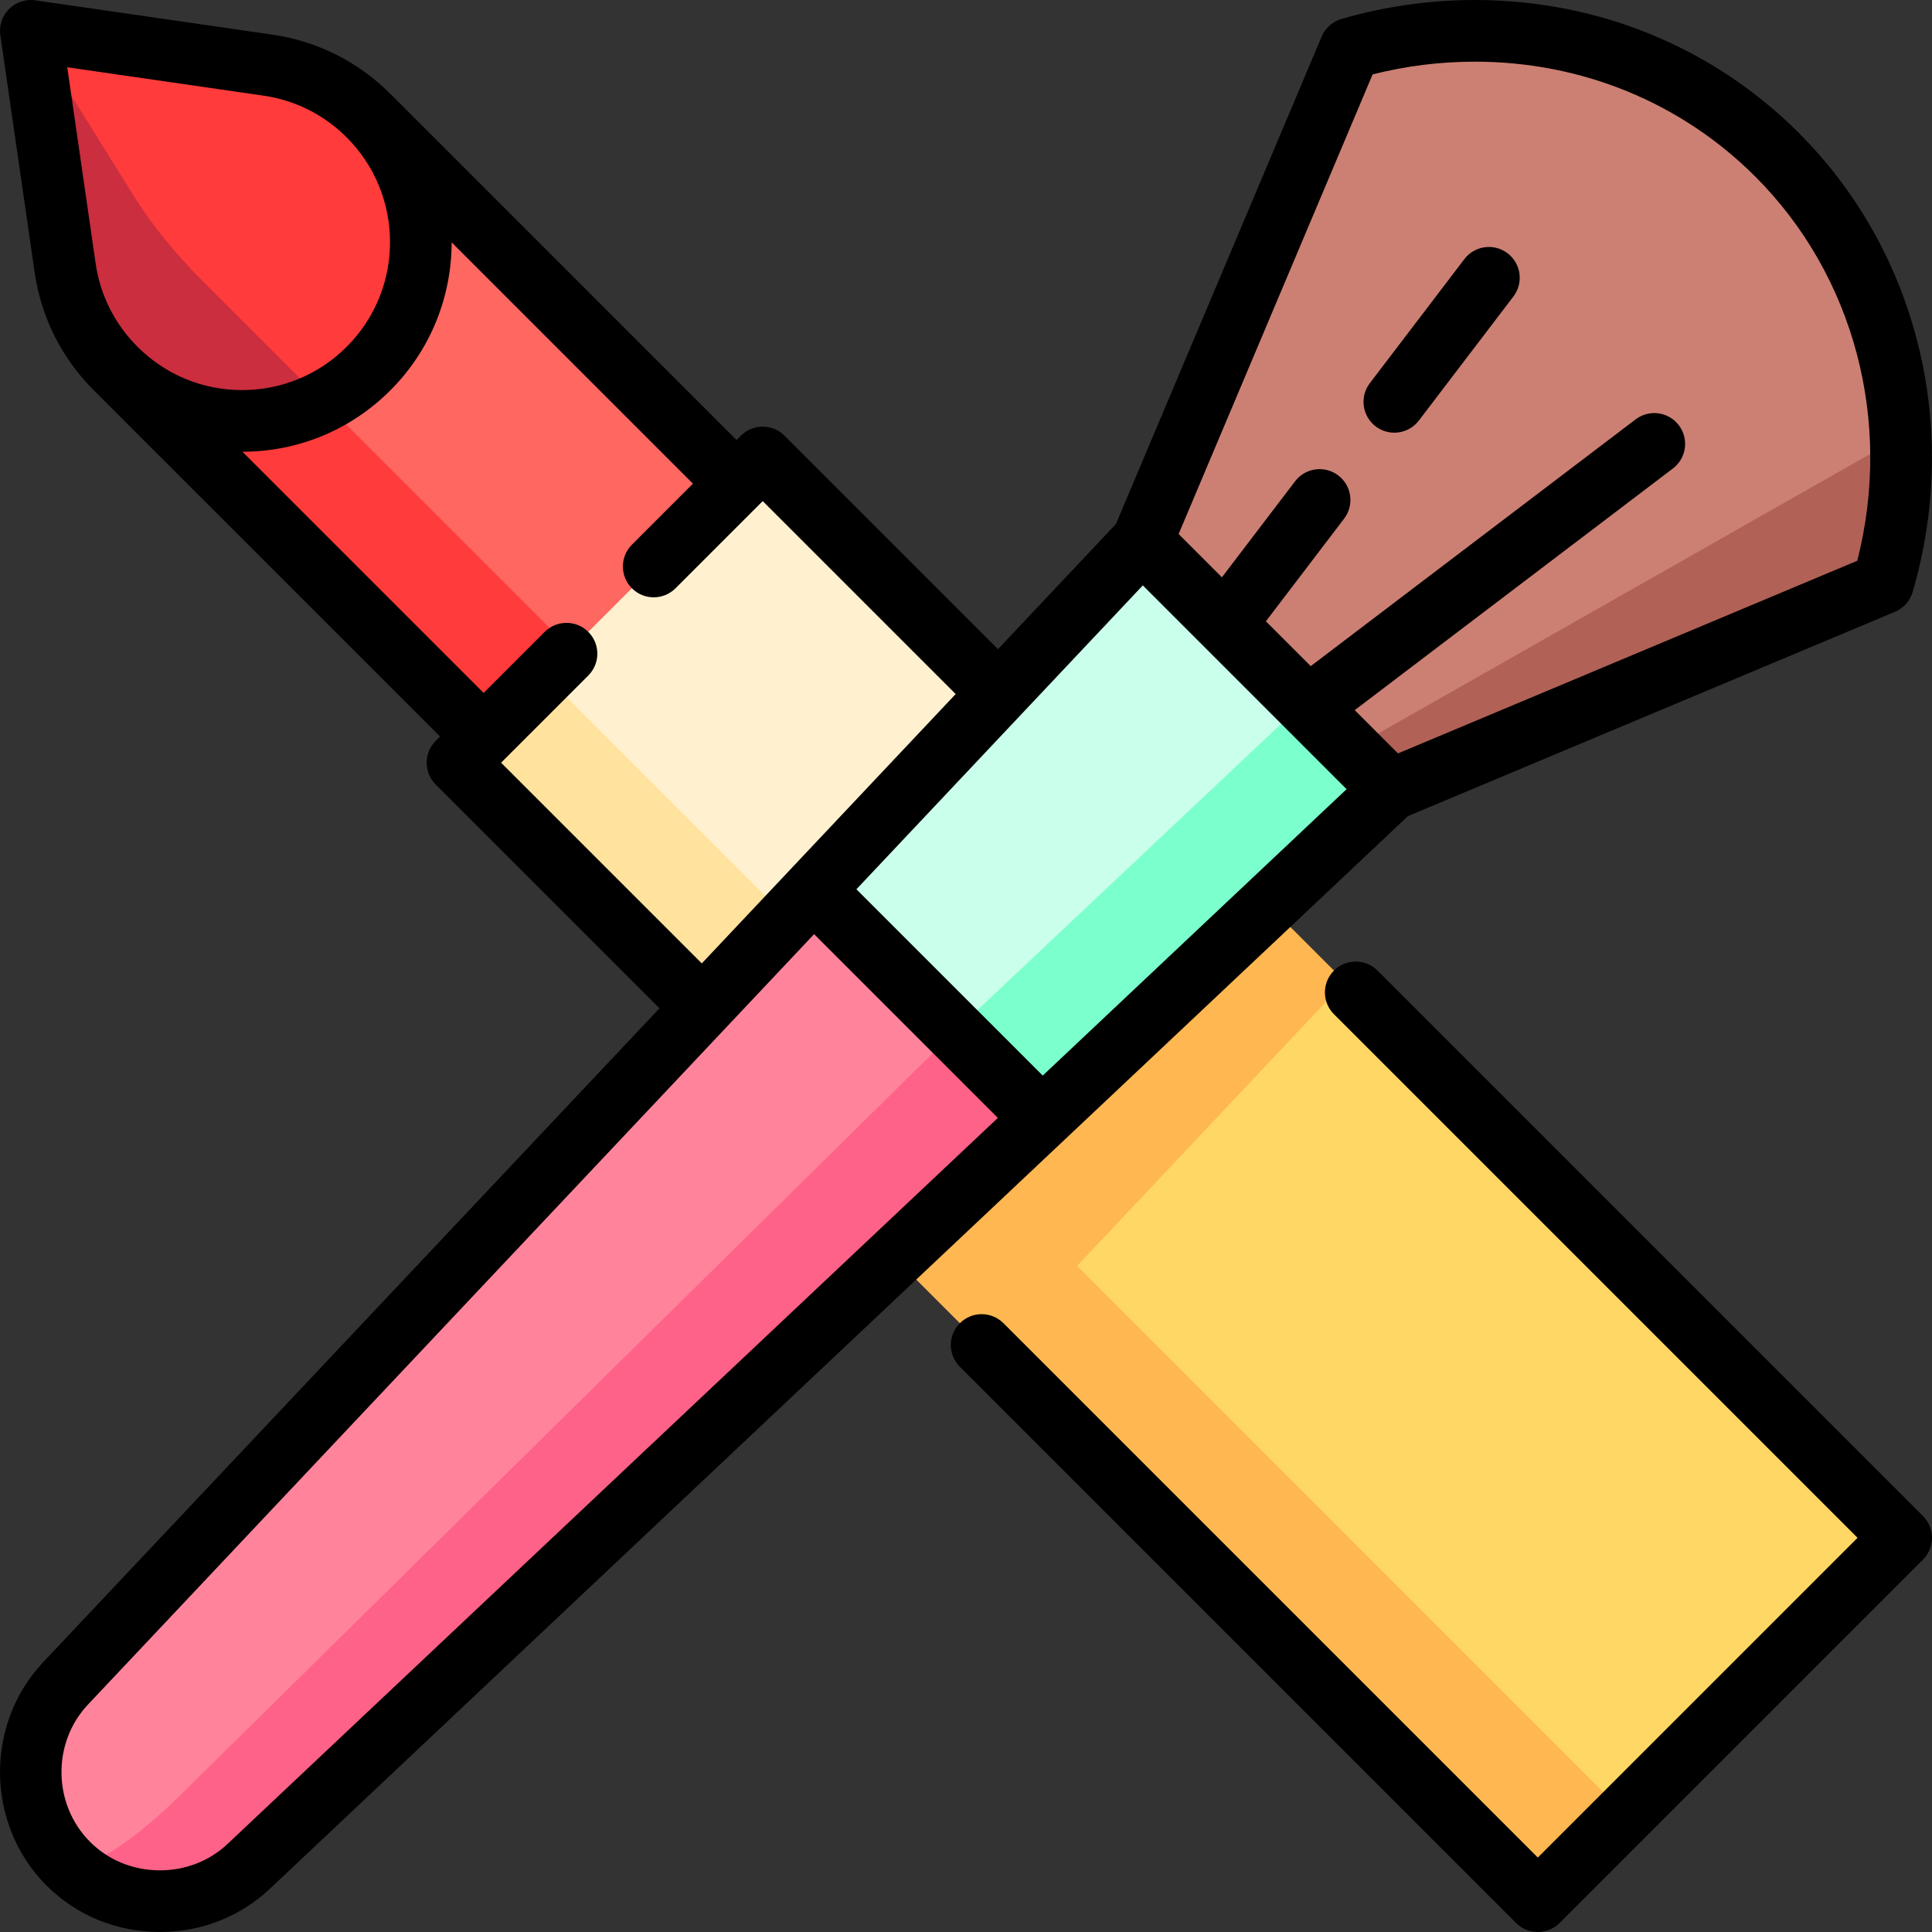
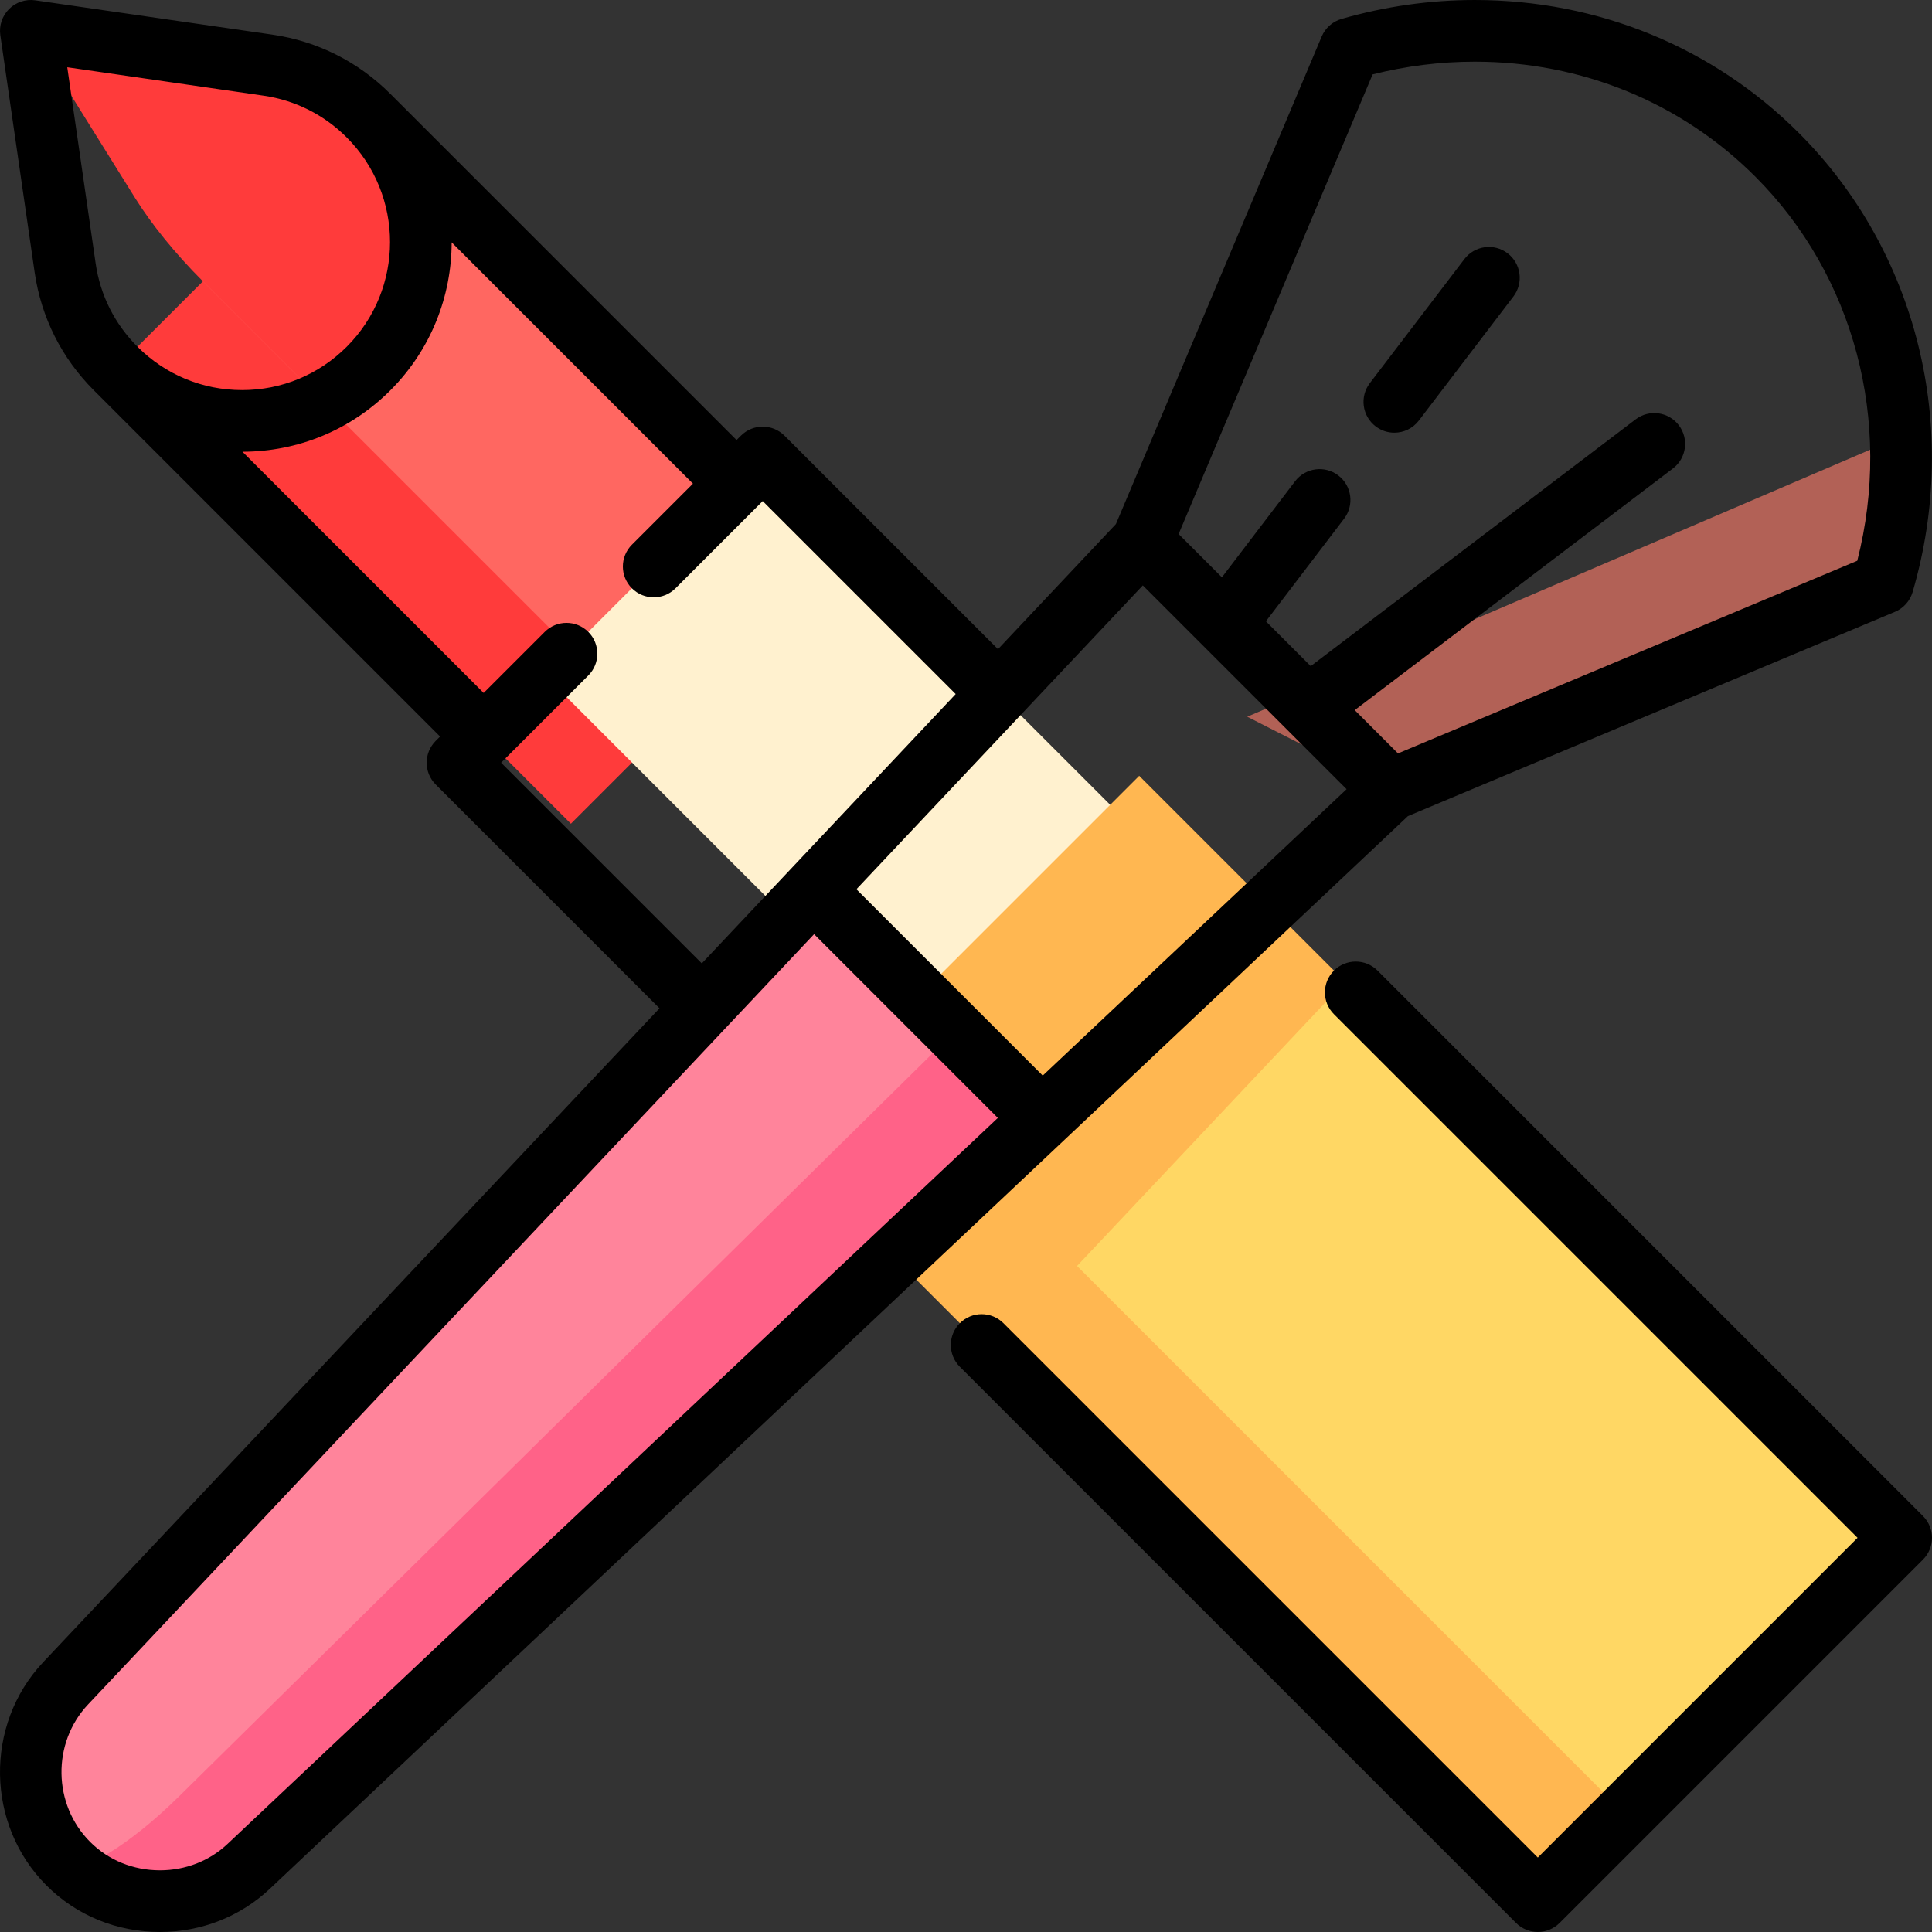
<svg xmlns="http://www.w3.org/2000/svg" version="1.1" id="Layer_1" viewBox="0 0 512 512" xml:space="preserve">
  <rect x="0" y="0" width="512" height="512" fill="#333333" stroke="none" />
  <path style="fill:#FF3B3B;" d="M69.174,59.145C69.189,59.16,189.809,179.78,189.809,179.78l-38.514,38.514L30.66,97.659  L69.174,59.145z" />
  <path style="fill:#FF6761;" d="M53.822,74.605l120.581,120.581l43.906-43.906L97.674,30.644L53.768,74.551  C53.784,74.566,53.807,74.589,53.822,74.605z" />
-   <path style="fill:#CB2E3E;" d="M17.28,71.046L8.183,8.167l77.445,98.242c-17.786,9.05-40.086,6.132-54.968-8.751  C23.165,90.164,18.705,80.79,17.28,71.046z" />
  <path style="fill:#FF3B3B;" d="M53.822,74.605l31.805,31.805c4.344-2.203,8.42-5.122,12.047-8.751  c18.503-18.503,18.51-48.506,0-67.015C90.18,23.149,80.805,18.69,71.06,17.265L8.183,8.167l27.638,44.338  c4.299,6.871,10.452,14.551,17.948,22.045C53.784,74.566,53.807,74.589,53.822,74.605z" />
-   <polygon style="fill:#FFE29E;" points="121.254,202.118 248.359,329.224 294.576,283.006 144.362,179.01 " />
  <rect x="146.929" y="172.833" transform="matrix(0.707 0.707 -0.707 0.707 220.456 -104.86)" style="fill:#FFF1CF;" width="179.753" height="81.701" />
  <polygon style="fill:#FFD764;" points="251.533,335.495 430.649,480.717 503.834,407.531 356.446,260.144 " />
  <polygon style="fill:#FFB751;" points="301.902,205.6 356.446,260.144 285.426,335.495 430.648,480.717 407.539,503.826   205.608,301.895 " />
  <path style="fill:#B26156;" d="M499.019,154.604l-130.433,54.714l-38.052-19.381l173.162-74.225  C504.303,128.722,502.74,141.886,499.019,154.604z" />
-   <path style="fill:#CC8073;" d="M503.694,115.712l-157.755,89.631l-33.415-5.869l-9.837-56.069l55.099-130.541  c39.392-11.385,82.914-2.095,113.171,28.177C491.539,61.622,502.424,88.343,503.694,115.712z" />
-   <polygon style="fill:#7BFFCD;" points="368.586,209.318 276.159,296.429 211.378,283.118 345.478,186.208 " />
-   <polygon style="fill:#CAFFEB;" points="345.478,186.208 234.487,290.821 222.754,289.243 215.575,235.831 302.688,143.403 " />
  <path style="fill:#FF6288;" d="M253.05,273.321l-21.412,7.923L18.096,493.901c12.948,12.948,34.448,13.28,47.781,0.732  l210.281-198.204L253.05,273.321z" />
  <path style="fill:#FF849B;" d="M215.575,235.831L17.373,446.112c-12.556,13.341-12.225,34.841,0.724,47.789  c3.073,3.073,16.246-4.922,29.279-17.771l205.675-202.81L215.575,235.831z" />
  <path d="M509.606,401.758L365.065,257.216c-3.192-3.191-8.364-3.191-11.555,0c-3.191,3.191-3.191,8.364,0,11.554l138.765,138.765  l-84.737,84.738L265.925,350.66c-3.192-3.191-8.364-3.191-11.555,0c-3.191,3.191-3.191,8.364,0,11.554l147.391,147.39  c1.533,1.533,3.61,2.393,5.778,2.393c2.168,0,4.244-0.861,5.778-2.393l96.291-96.291  C512.797,410.122,512.797,404.949,509.606,401.758z" />
  <path d="M502.185,162.135c2.27-0.952,3.989-2.878,4.681-5.241c12.775-43.67,1.231-90.278-30.125-121.635  c-22.737-22.737-53.247-35.258-85.908-35.258c-11.915,0-23.799,1.687-35.317,5.016c-2.368,0.684-4.301,2.401-5.259,4.672  L295.73,138.875l-31.253,33.158l-56.572-56.572c-3.191-3.191-8.363-3.192-11.555,0l-1.155,1.155L103.45,24.871  c-8.527-8.523-19.32-13.948-31.224-15.687L9.343,0.084C6.791-0.285,4.218,0.571,2.395,2.394C0.574,4.215-0.283,6.789,0.087,9.341  l9.102,62.894c1.736,11.892,7.16,22.686,15.686,31.211l91.745,91.745l-1.156,1.156c-3.191,3.191-3.191,8.364,0,11.554l59.307,59.308  L11.419,440.518c-15.572,16.548-15.167,43.086,0.904,59.157C20.27,507.622,30.947,512,42.388,512  c10.936,0,21.269-4.057,29.099-11.424l301.631-284.3L502.185,162.135z M363.761,19.712c8.875-2.238,17.962-3.37,27.07-3.37  c28.297,0,54.703,10.822,74.353,30.473c26.252,26.252,36.429,64.945,27.012,101.79l-121.707,51.054L359.02,188.19l84.325-64.043  c3.594-2.729,4.293-7.854,1.565-11.448c-2.729-3.593-7.854-4.294-11.448-1.565l-86.104,65.394l-11.878-11.878l20.728-27.203  c2.734-3.588,2.041-8.715-1.547-11.45c-3.59-2.734-8.716-2.043-11.451,1.547L323.82,152.99l-11.47-11.47L363.761,19.712z   M276.334,285.042l-49.377-49.377l75.901-80.528l54.005,54.005L276.334,285.042z M69.875,25.354c8.386,1.226,16,5.054,22.018,11.072  c15.292,15.292,15.292,40.172,0,55.465c-7.408,7.408-17.255,11.487-27.732,11.487s-20.324-4.08-27.732-11.487  c-6.019-6.019-9.849-13.633-11.071-22.008l-7.534-52.061L69.875,25.354z M132.796,202.124l1.151-1.151  c0.01-0.01,21.96-21.96,21.96-21.96c3.191-3.191,3.191-8.364,0-11.554c-3.192-3.191-8.364-3.191-11.555,0l-16.178,16.178  l-63.92-63.92c14.805-0.024,28.722-5.799,39.194-16.271c10.814-10.814,16.228-25.014,16.246-39.218l63.945,63.945l-16.178,16.178  c-3.191,3.191-3.191,8.364,0,11.554c3.191,3.19,8.363,3.192,11.555,0l23.111-23.111l51.137,51.138l-67.28,71.381L132.796,202.124z   M60.283,488.68c-4.783,4.501-11.138,6.979-17.893,6.979c-7.078,0-13.652-2.678-18.511-7.538  c-9.891-9.891-10.143-26.222-0.564-36.401l192.429-204.159l48.694,48.694L60.283,488.68z" />
  <path d="M364.565,112.997c1.479,1.127,3.219,1.672,4.946,1.672c2.463,0,4.897-1.109,6.506-3.219l25.056-32.882  c2.734-3.589,2.041-8.716-1.547-11.45c-3.589-2.734-8.714-2.043-11.451,1.546l-25.056,32.882  C360.284,105.136,360.977,110.263,364.565,112.997z" />
</svg>